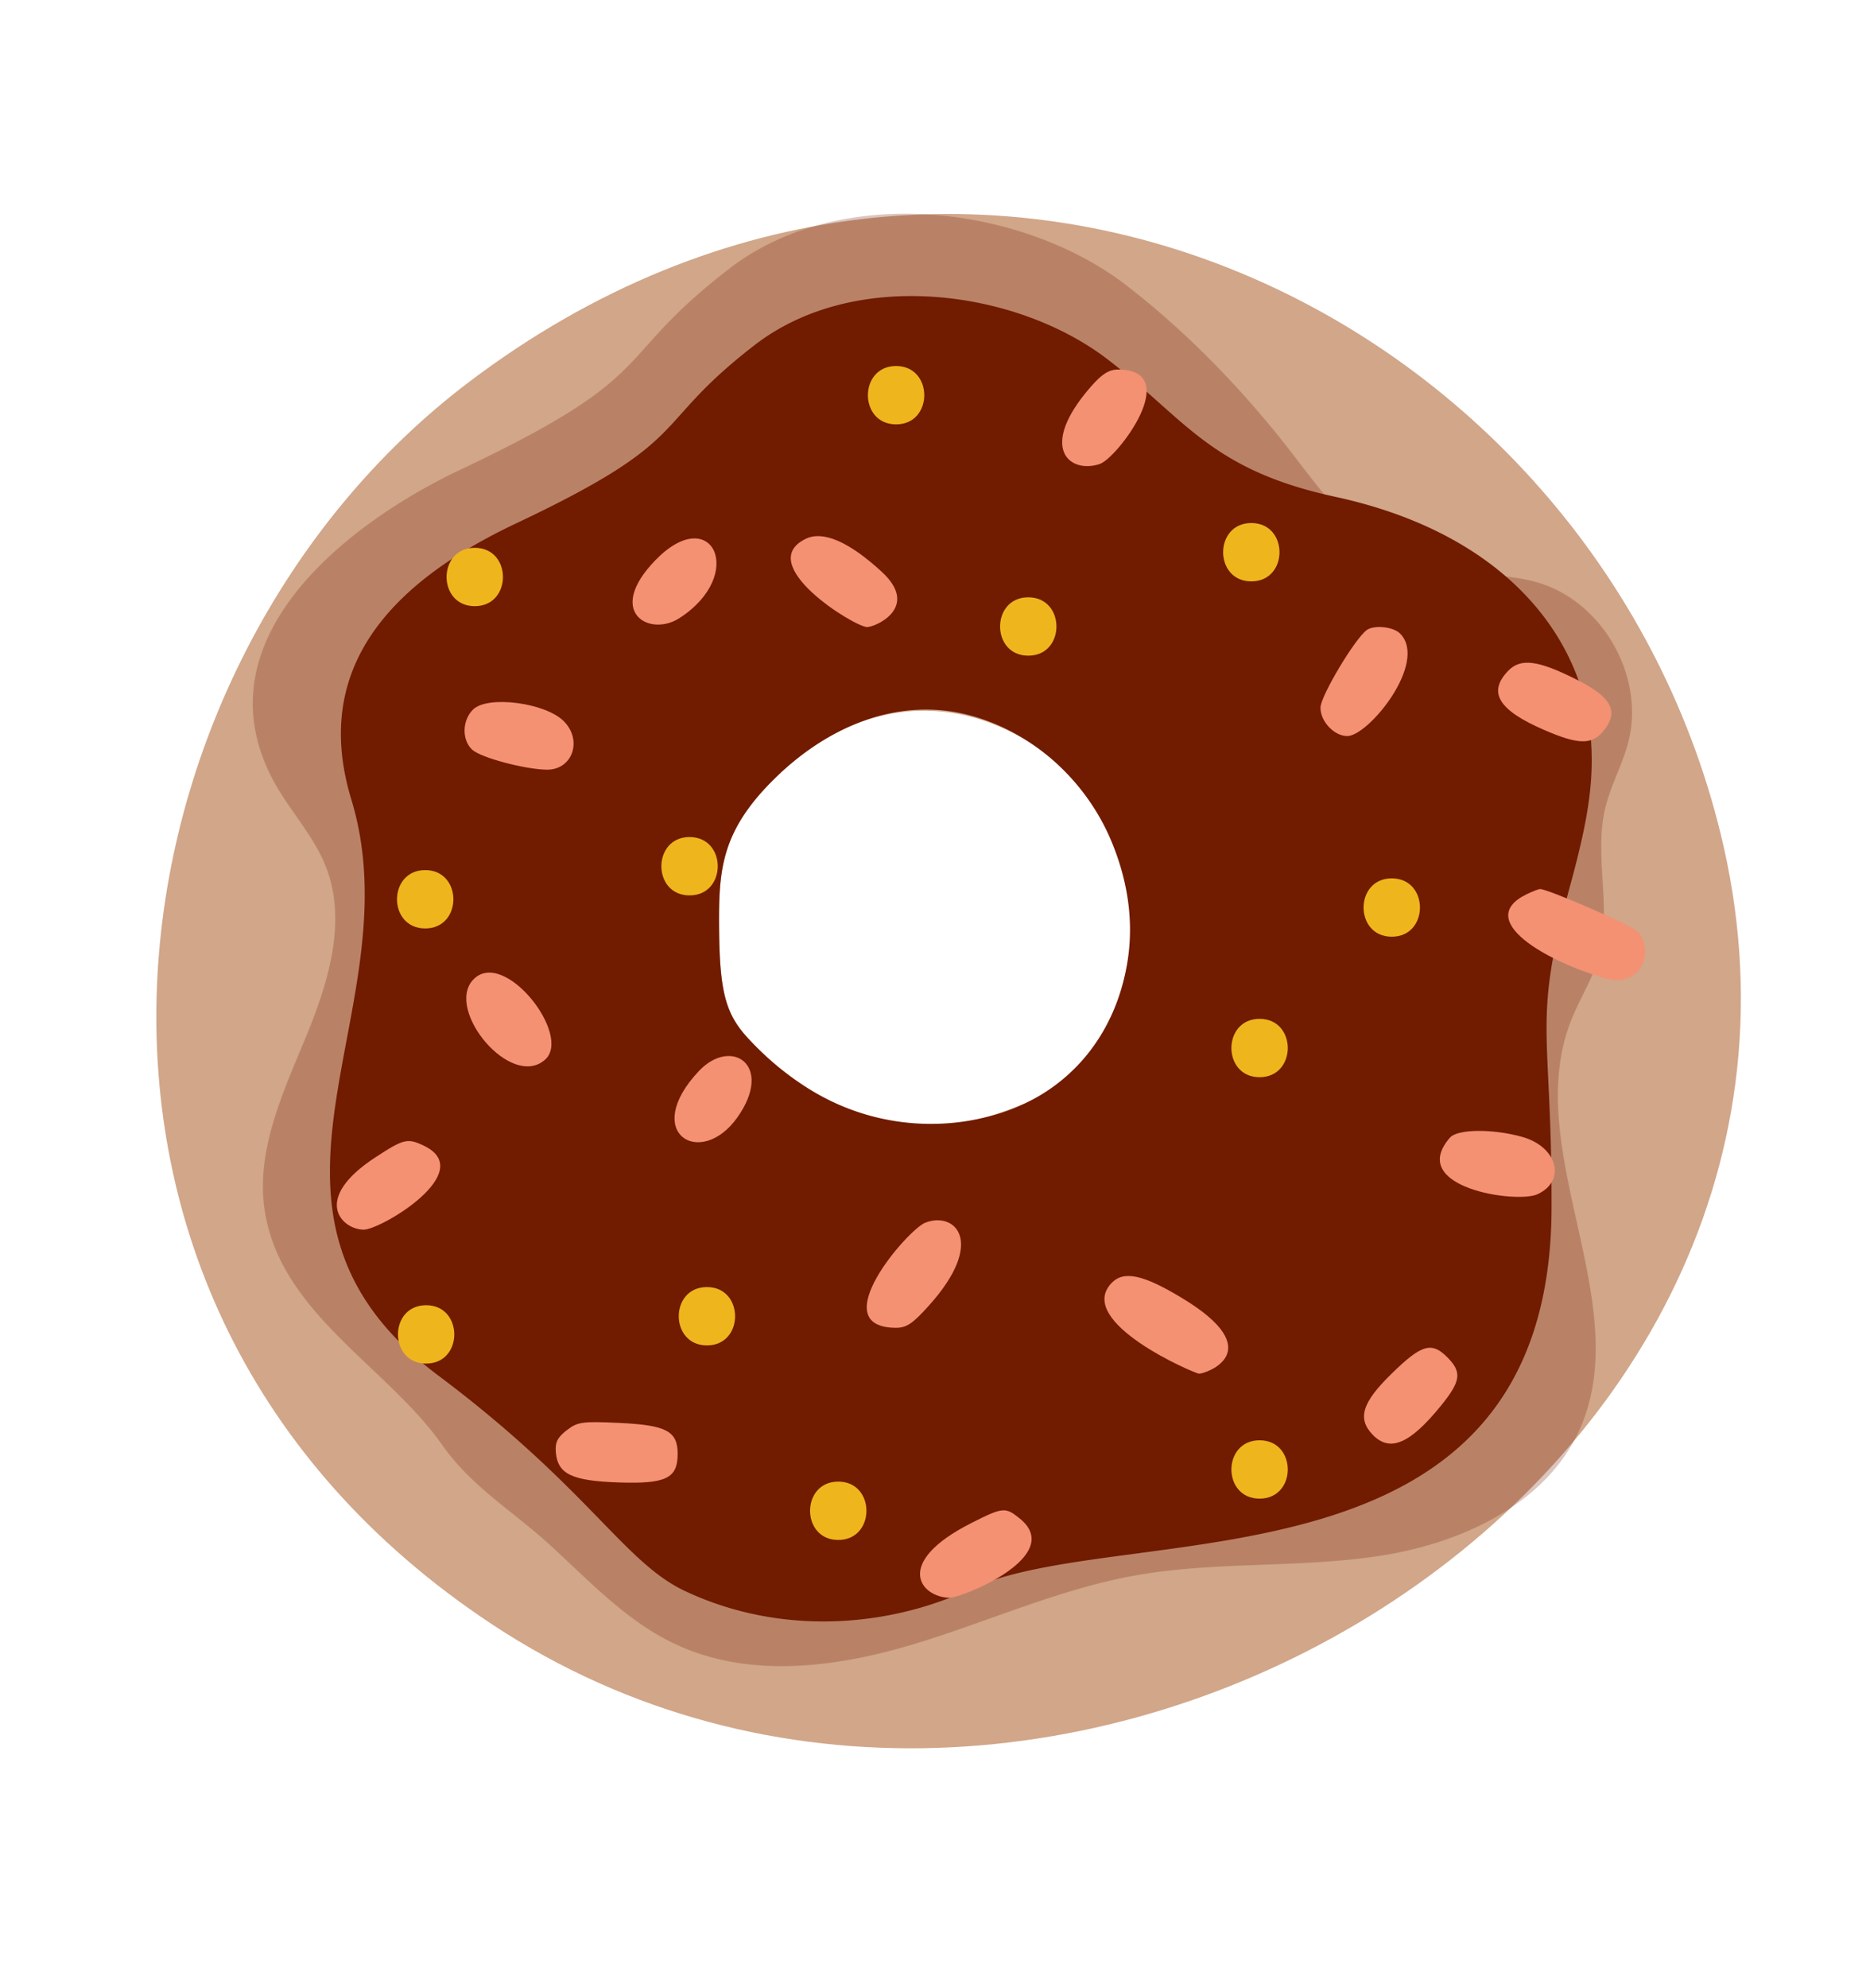
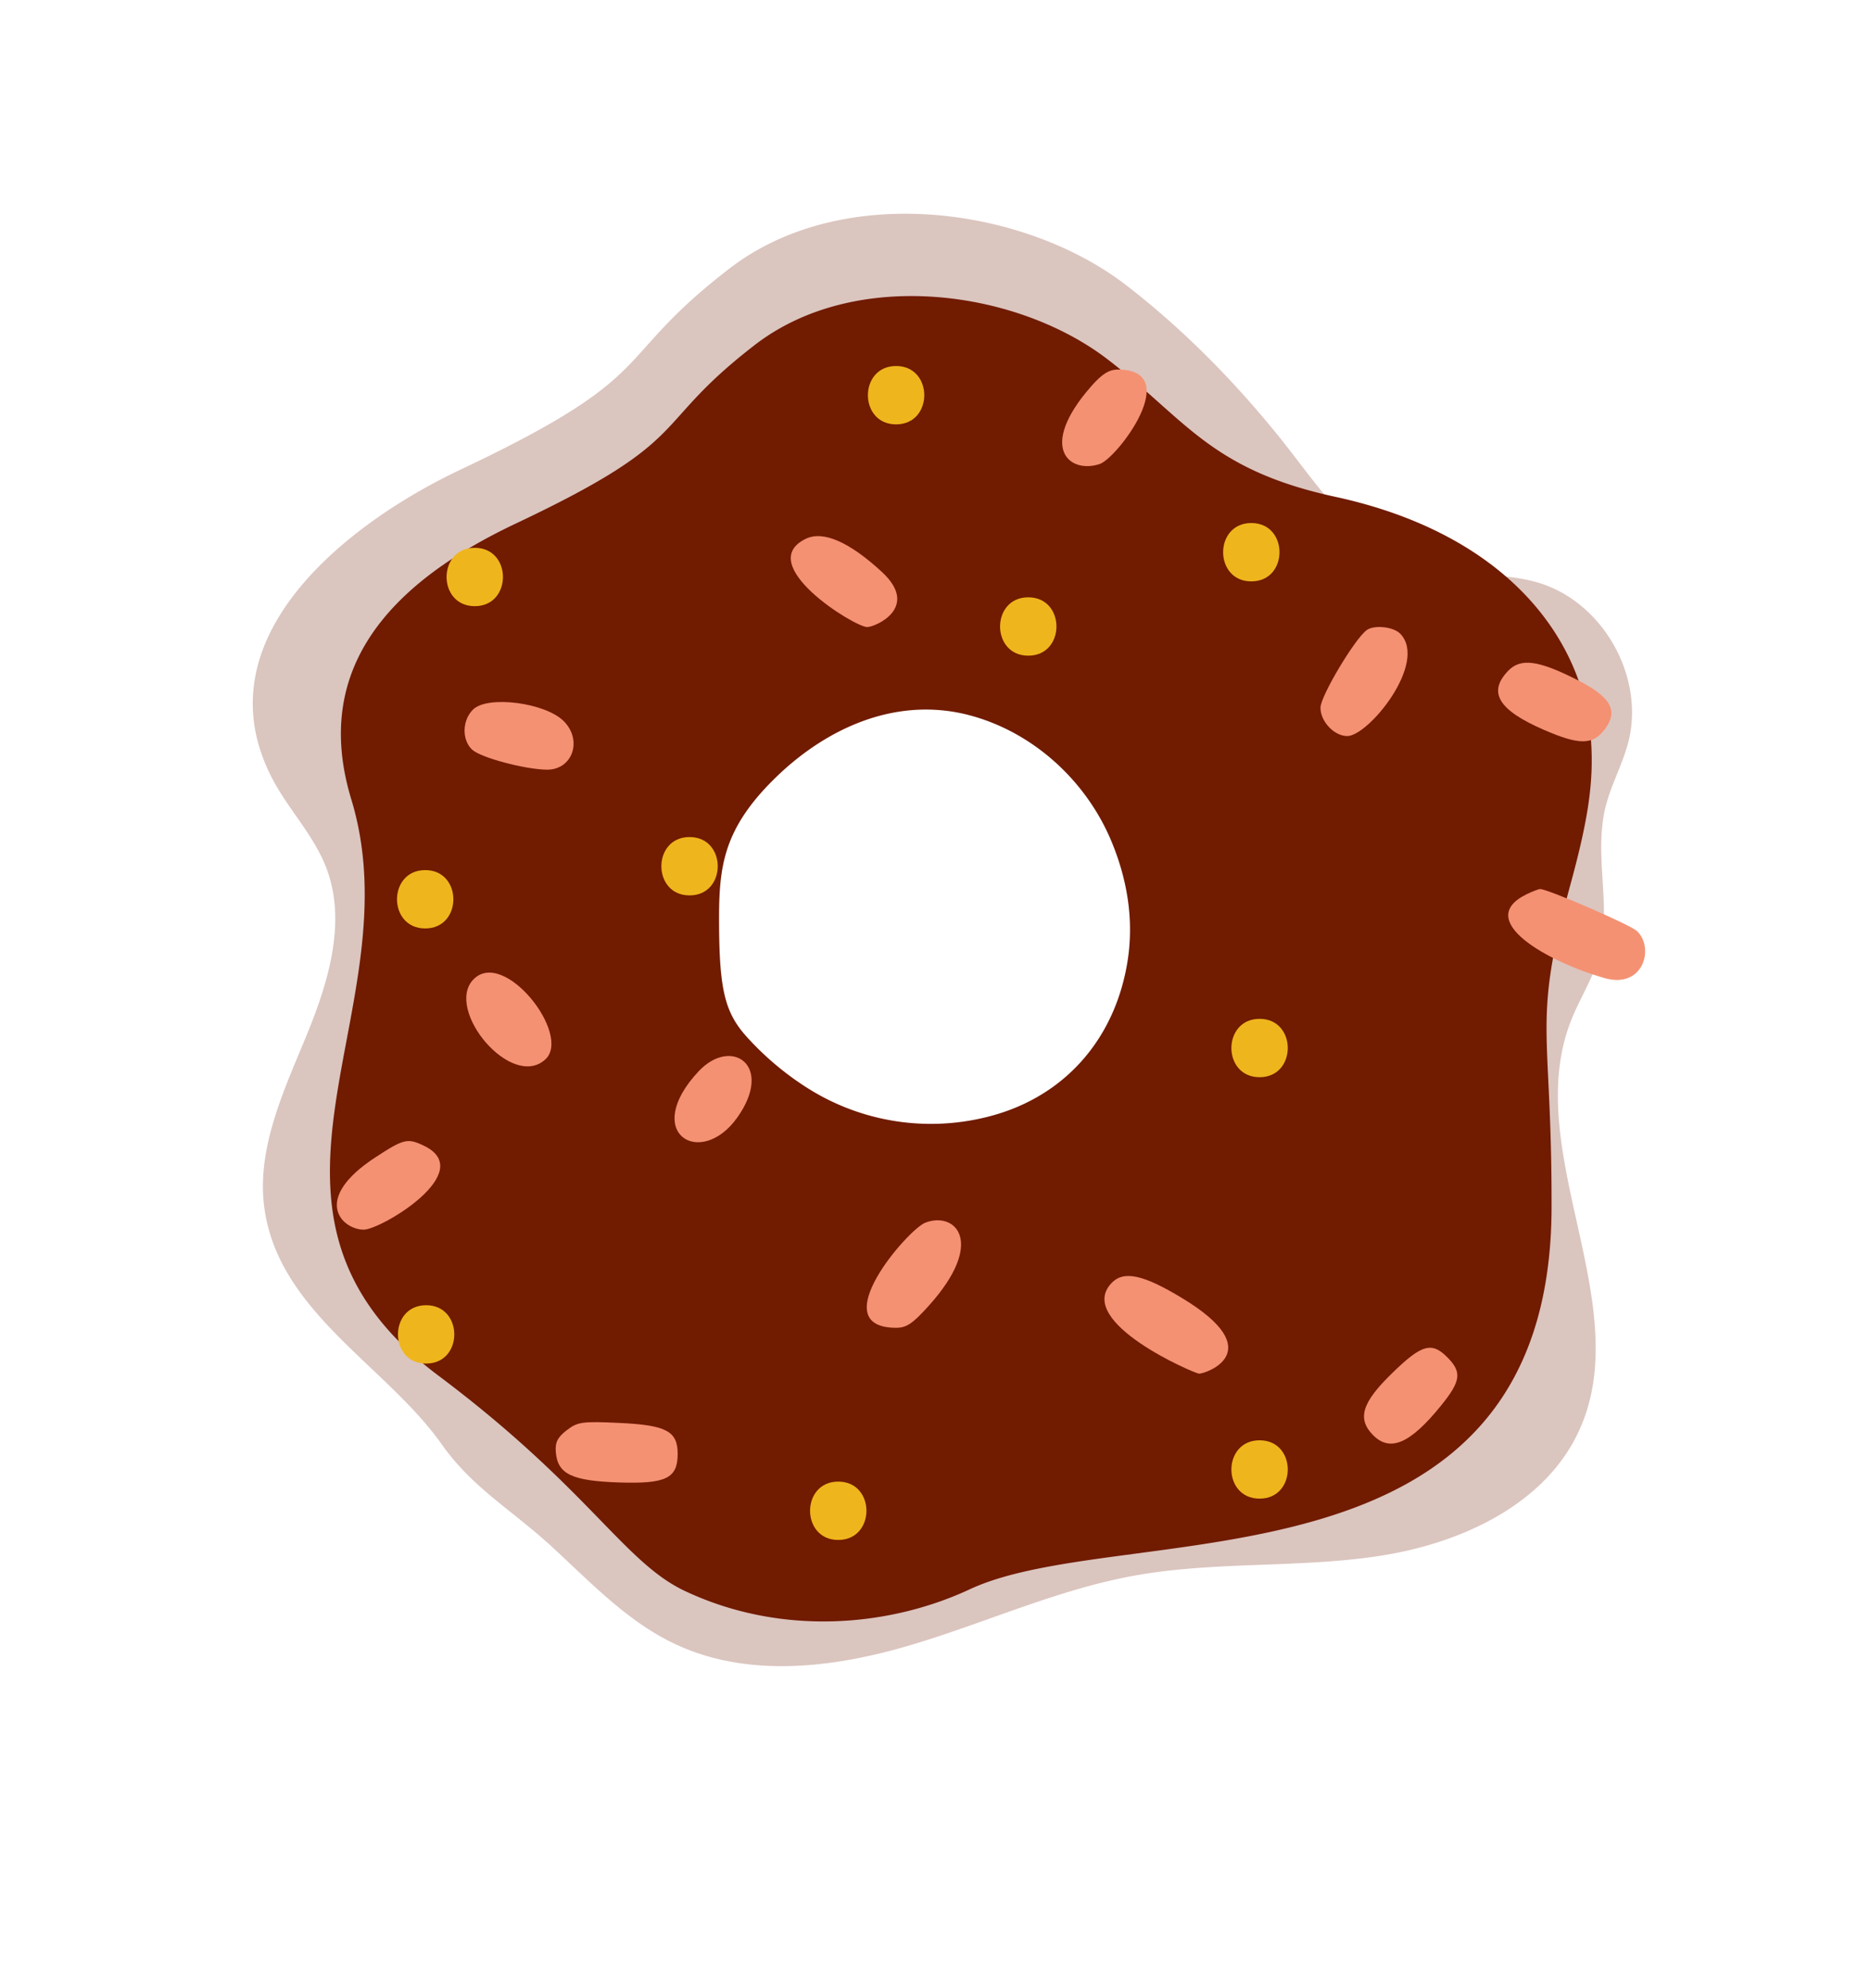
<svg xmlns="http://www.w3.org/2000/svg" data-name="Слой 1" fill="#000000" height="1067.7" preserveAspectRatio="xMidYMid meet" version="1" viewBox="-84.0 -114.8 1004.6 1067.7" width="1004.6" zoomAndPan="magnify">
  <g id="change1_1">
-     <path d="M842.1,340.41C777.85,56,438.94-114.81,167.88,90.41-31.22,241.15-84,582.8,180.32,757.56,475.92,952.84,920.57,690,842.1,340.41ZM317.84,442.79c-12.2-13.19-15.33-25.24-15.54-60.56-.17-30.15,1.34-50.64,29.33-78.38,131.6-130.31,301,121.26,119.47,179.67C401.72,499.49,353.1,480.86,317.84,442.79Z" fill="#d1a689" />
-   </g>
+     </g>
  <g id="change2_1">
    <path d="M792.76,268c.09-30.52-20.75-61-50.33-69.85-20.31-6.06-42.48-2.81-62.84-8.72-35.43-10.28-55.5-43.85-77.36-70.8-24-29.57-51.08-57-81.29-80.31C466.1-3.91,367.78-17.62,306.87,30.2c-63.66,49.36-34.2,55.5-143,107C104,165.34,22.52,227.46,62.34,303.48c8.59,16.4,22.07,30.12,28.79,47.38,11.61,29.8.86,63.28-11.42,92.81s-26.47,60.59-21.42,92.17C67,590.58,123.72,619,153.38,661c16.27,23.09,37.18,34.85,58.71,54.54,21.12,19.32,41,40.83,67.43,53,38.47,17.77,83.69,12.49,124.36.57s79.6-30.08,121.3-37.65c43.53-7.9,88.47-3.94,132.19-10.68s89.4-27.73,107.36-68.16C795,584.57,732.63,502.3,760.12,433c4.5-11.34,11.29-21.76,14.67-33.48,7.45-25.88-2.67-54.15,3.59-80.34,2.9-12.12,9.19-23.2,12.34-35.25A63.65,63.65,0,0,0,792.76,268ZM303.63,448.13c-13.71-14.83-17.24-28.38-17.47-68.09-.2-33.89,1.5-56.93,33-88.12s74.33-50.6,118.66-38.7c38.61,10.36,70.29,39.88,85.33,76,9.69,23.26,13.76,48,9.67,73-7.23,44.18-35.08,78.22-77.62,91.47A139.36,139.36,0,0,1,340.75,479,176.92,176.92,0,0,1,303.63,448.13Z" fill="#711b00" opacity="0.25" />
  </g>
  <g id="change2_2">
    <path d="M770.68,282.25C766.84,228.13,725.22,171.89,633.24,152,566.11,137.46,553,110.39,511.12,78.27c-48.78-37.54-136.23-49.74-190.4-7.2C264.1,115,290.3,120.43,193.5,166.19c-67.07,31.61-110.37,77.4-88.77,148.33,34.53,113.52-72.92,220,47,309.64C232.5,684.77,251.2,724.3,284,739.69c51.14,24.1,108.87,19.6,153-.94,82.73-38.63,312.75,7.62,312.53-206,.14-97-10.64-96.53,10-172C769.44,324.61,772.29,304.5,770.68,282.25ZM317.84,442.79c-12.2-13.19-15.33-25.24-15.54-60.56-.17-30.15,1.34-50.64,29.33-78.38s66.1-45,105.54-34.42c34.33,9.22,62.51,35.47,75.89,67.56,8.62,20.69,12.24,42.67,8.6,64.95-6.43,39.29-31.2,69.57-69,81.35a123.93,123.93,0,0,1-101.77-13.05A157.5,157.5,0,0,1,317.84,442.79Z" fill="#711b00" />
  </g>
  <g id="change3_1">
    <path d="M170.09,411.47c-15,16.3,20.47,59,38.71,42.86,14.88-13.12-22.37-60.58-38.71-42.86Z" fill="#f49172" />
  </g>
  <g id="change3_2">
    <path d="M170.15,266.25c-5.9,5.77-6.13,16.36-.47,21.6,4.55,4.21,27.75,10.45,39.85,10.72,13.83.3,19.62-15.49,9.49-25.9-9.78-10.06-41-14.15-48.87-6.42Z" fill="#f49172" />
  </g>
  <g id="change3_3">
    <path d="M291.4,460.47c-31.22,33.19.94,52.77,20.71,24.88,19.91-28.09-3.24-43.45-20.71-24.88Z" fill="#f49172" />
  </g>
  <g id="change3_4">
    <path d="M502.11,92.78c-28.79,32.86-11.64,47.05,4.64,41.64,9.44-3.13,45.25-50.34,10.12-50.76-5-.06-8.76,2.27-14.76,9.12Z" fill="#f49172" />
  </g>
  <g id="change3_5">
-     <path d="M268.15,186c-27.15,27.9-3.29,41.56,12.8,31.2,36.35-23.4,17.59-62.45-12.8-31.2Z" fill="#f49172" />
-   </g>
+     </g>
  <g id="change3_6">
-     <path d="M695,496.12c-23.61,26.93,35.83,35.63,47,30.46,15.58-7.24,10.68-25.49-8.28-30.81-15.72-4.4-34.66-4.23-38.68.35Z" fill="#f49172" />
-   </g>
+     </g>
  <g id="change3_7">
    <path d="M117.62,506.8c-34.46,22.54-18,38.68-6.3,38.82,9.12.11,61.77-31.09,32.31-45.14-8.71-4.15-10.76-3.65-26,6.32Z" fill="#f49172" />
  </g>
  <g id="change3_8">
    <path d="M348.88,174.57c-28.2,13.68,26.13,47.32,32.93,47.4,4.38.05,28.69-10.5,7.92-29.64-17.53-16.15-31.58-22.26-40.85-17.76Z" fill="#f49172" />
  </g>
  <g id="change3_9">
    <path d="M736.17,365.45c-28.71,13.93,11,36.14,41.6,45,21.26,6.16,27.14-16.38,17.6-25.24-3.68-3.41-47.93-22.58-52-22.53-.82,0-4.13,1.28-7.17,2.75Z" fill="#f49172" />
  </g>
  <g id="change3_10">
    <path d="M413.06,541.87c-9.36,3.67-54.76,56-16,56.45,5.84.07,9.06-2.06,17.75-11.68,31.21-34.55,14.27-51-1.73-44.77Z" fill="#f49172" />
  </g>
  <g id="change3_11">
    <path d="M726.16,245.53c-11,11.48-5.2,21,19.09,31.58,19.13,8.32,26.31,8.3,32.72-.06,7.69-10,3.58-17.49-14.68-26.71-21-10.63-30.4-11.84-37.13-4.81Z" fill="#f49172" />
  </g>
  <g id="change3_12">
    <path d="M650.31,223.56c-6.21,4.24-24.85,35.39-24.92,41.66-.09,7.35,7.26,15.22,14.29,15.3,11.42.14,43.68-39.48,28.54-55-3.6-3.69-13.77-4.81-17.91-2Z" fill="#f49172" />
  </g>
  <g id="change3_13">
    <path d="M513,574.42c-19.49,20.93,44.94,48.52,47.16,48.54,3.72,0,38.39-11.94-9.24-40.68-21-12.69-31.42-14.84-37.92-7.86Z" fill="#f49172" />
  </g>
  <g id="change3_14">
    <path d="M663.65,622.91c-16,15.58-18.62,24.23-10.12,32.94,9.19,9.42,20,4.78,36.64-15.77,10.59-13.06,11.26-17.85,3.62-25.67-8.6-8.81-14-7.3-30.14,8.5Z" fill="#f49172" />
  </g>
  <g id="change3_15">
-     <path d="M437.84,703.17c-42.44,21.43-27.17,39.94-11.72,40.13,6.52.08,62.7-22.4,37.69-42.58-7.74-6.24-9-6.12-26,2.45Z" fill="#f49172" />
-   </g>
+     </g>
  <g id="change3_16">
    <path d="M220.38,653.38c-5,3.94-6.26,6.56-5.76,12,1.07,11.54,8.73,15.16,33.79,16,25.28.84,31.57-2.17,31.65-15.16.07-12.38-6-15.63-31.24-16.81-20.09-.94-22.6-.58-28.44,4Z" fill="#f49172" />
  </g>
  <g id="change4_1">
    <path d="M144.42,352.5c-20.17,0-20.2,31.34,0,31.34S164.62,352.5,144.42,352.5Z" fill="#efb51d" />
  </g>
  <g id="change4_2">
    <path d="M468.4,206c-20.17,0-20.2,31.34,0,31.34S488.6,206,468.4,206Z" fill="#efb51d" />
  </g>
  <g id="change4_3">
    <path d="M397.39,81.77c-20.17,0-20.2,31.35,0,31.35S417.59,81.77,397.39,81.77Z" fill="#efb51d" />
  </g>
  <g id="change4_4">
    <path d="M588.23,166.1c-20.17,0-20.2,31.34,0,31.34S608.43,166.1,588.23,166.1Z" fill="#efb51d" />
  </g>
  <g id="change4_5">
    <path d="M592.67,432.39c-20.17,0-20.2,31.34,0,31.34S612.87,432.39,592.67,432.39Z" fill="#efb51d" />
  </g>
  <g id="change4_6">
-     <path d="M663.68,356.94c-20.17,0-20.2,31.34,0,31.34S683.88,356.94,663.68,356.94Z" fill="#efb51d" />
+     <path d="M663.68,356.94S683.88,356.94,663.68,356.94Z" fill="#efb51d" />
  </g>
  <g id="change4_7">
    <path d="M592.67,658.73c-20.17,0-20.2,31.34,0,31.34S612.87,658.73,592.67,658.73Z" fill="#efb51d" />
  </g>
  <g id="change4_8">
    <path d="M366.32,680.92c-20.16,0-20.2,31.34,0,31.34S386.52,680.92,366.32,680.92Z" fill="#efb51d" />
  </g>
  <g id="change4_9">
-     <path d="M295.68,576.44c-20.17.11-20,31.45.18,31.34S315.88,576.32,295.68,576.44Z" fill="#efb51d" />
-   </g>
+     </g>
  <g id="change4_10">
    <path d="M144.84,586.19c-20.17.12-20,31.46.18,31.34S165,586.07,144.84,586.19Z" fill="#efb51d" />
  </g>
  <g id="change4_11">
    <path d="M171.05,179.41c-20.17,0-20.2,31.35,0,31.35S191.25,179.41,171.05,179.41Z" fill="#efb51d" />
  </g>
  <g id="change4_12">
    <path d="M286.44,334.75c-20.17,0-20.2,31.34,0,31.34S306.64,334.75,286.44,334.75Z" fill="#efb51d" />
  </g>
</svg>